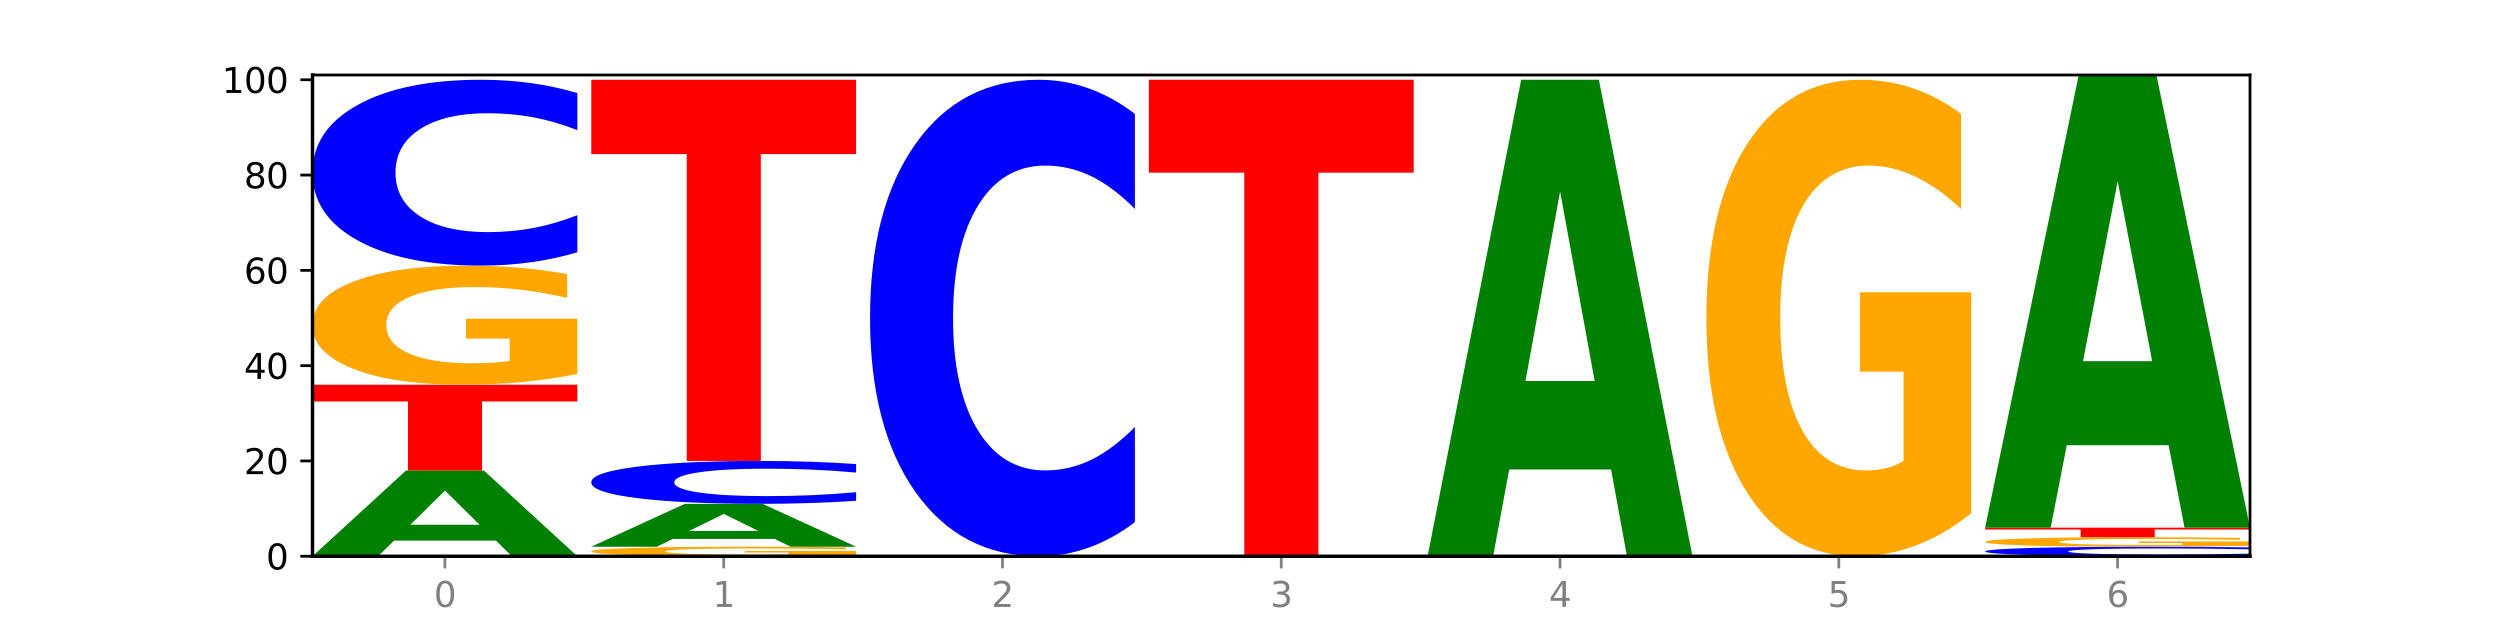
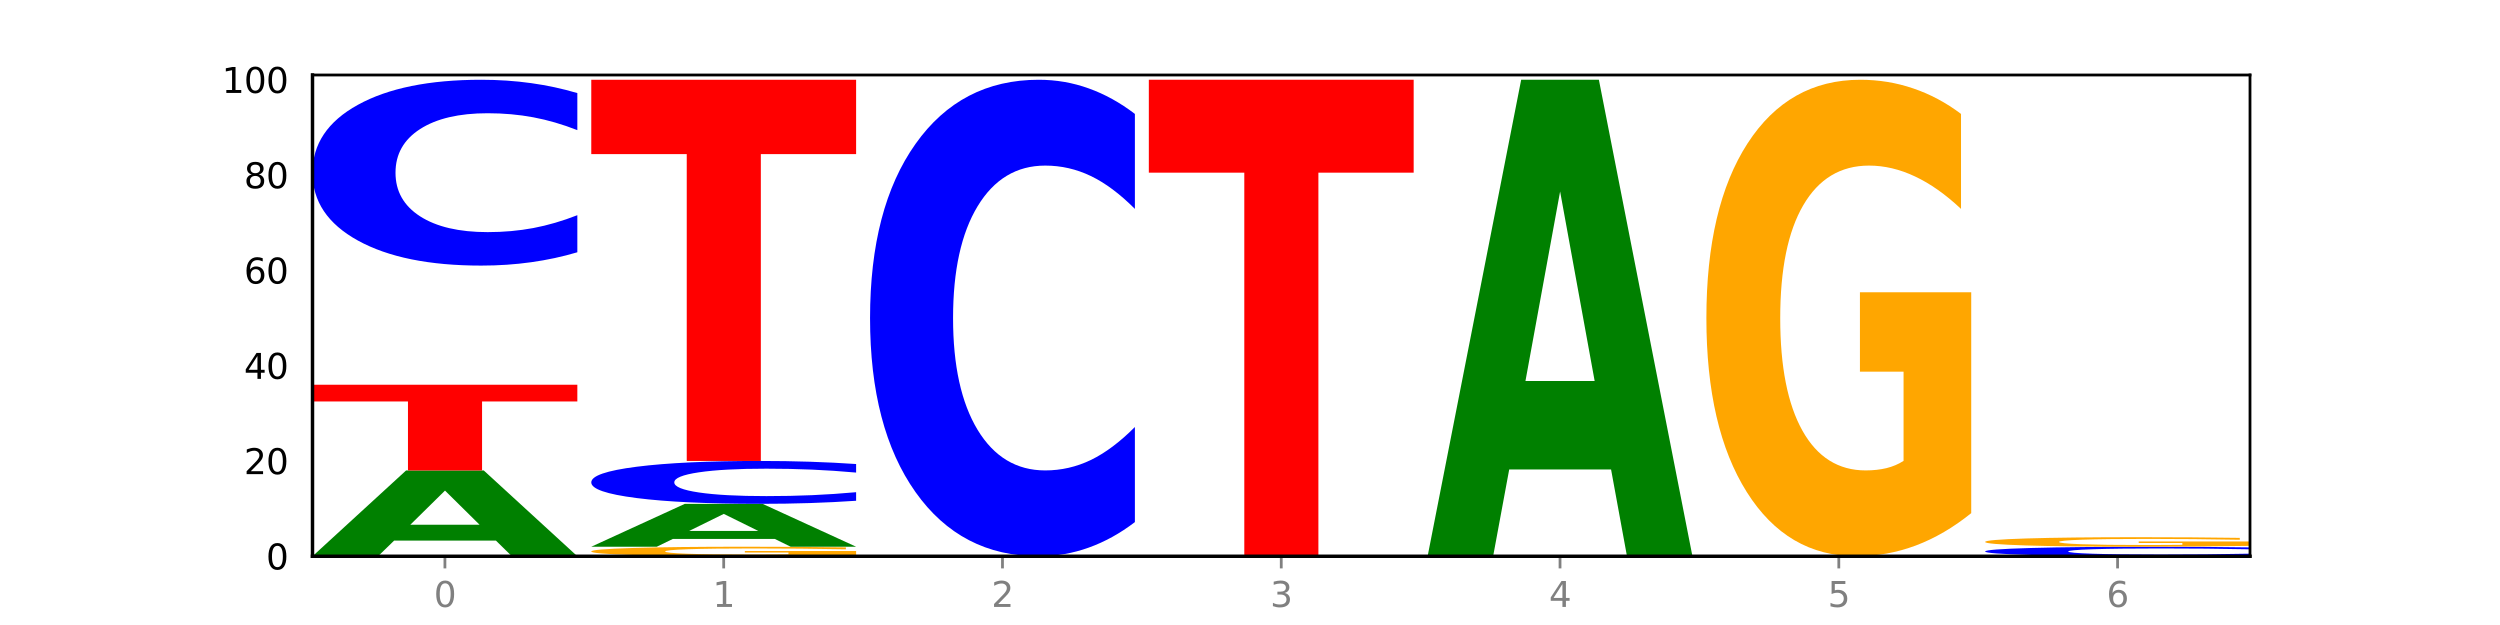
<svg xmlns="http://www.w3.org/2000/svg" xmlns:xlink="http://www.w3.org/1999/xlink" width="720pt" height="180pt" viewBox="0 0 720 180" version="1.1">
  <defs>
    <style type="text/css">*{stroke-linejoin: round; stroke-linecap: butt}</style>
  </defs>
  <g id="figure_1">
    <g id="patch_1">
      <path d="M 0 180  L 720 180  L 720 0  L 0 0  z " style="fill: #ffffff" />
    </g>
    <g id="axes_1">
      <g id="patch_2">
        <path d="M 90 160.2  L 648 160.2  L 648 21.6  L 90 21.6  z " style="fill: #ffffff" />
      </g>
      <g id="line2d_1">
        <path d="M 90 160.2  L 648 160.2  " clip-path="url(#pacab68c291)" style="fill: none; stroke: #000000; stroke-width: 0.5; stroke-linecap: square" />
      </g>
      <g id="patch_3">
        <path d="M 142.835 155.7  L 113.501 155.7  L 108.87 160.2  L 90 160.2  L 116.948 135.499  L 139.326 135.499  L 166.273 160.2  L 147.419 160.2  L 142.835 155.7  z M 118.18 151.116  L 138.109 151.116  L 128.16 141.29  L 118.18 151.116  z " clip-path="url(#pacab68c291)" style="fill: #008000" />
      </g>
      <g id="patch_4">
        <path d="M 90 110.798  L 166.273 110.798  L 166.273 115.615  L 138.833 115.615  L 138.833 135.499  L 117.494 135.499  L 117.494 115.615  L 90 115.615  L 90 110.798  z " clip-path="url(#pacab68c291)" style="fill: #ff0000" />
      </g>
      <g id="patch_5">
-         <path d="M 166.273 107.694  Q 158.581 109.246 150.308 110.026  Q 142.034 110.798 133.214 110.798  Q 113.282 110.798 101.641 106.177  Q 90 101.557 90 93.655  Q 90 85.661 101.846 81.076  Q 113.709 76.491 134.342 76.491  Q 142.291 76.491 149.573 77.115  Q 156.872 77.731 163.333 78.95  L 163.333 85.789  Q 156.667 84.223 150.068 83.45  Q 143.47 82.671 136.838 82.671  Q 124.564 82.671 117.914 85.52  Q 111.265 88.361 111.265 93.655  Q 111.265 98.899 117.675 101.762  Q 124.085 104.618 135.88 104.618  Q 139.094 104.618 141.846 104.455  Q 144.598 104.285 146.786 103.931  L 146.786 97.51  L 134.222 97.51  L 134.222 91.791  L 166.273 91.791  L 166.273 107.694  z " clip-path="url(#pacab68c291)" style="fill: #ffa600" />
-       </g>
+         </g>
      <g id="patch_6">
        <path d="M 166.273 72.655  Q 159.893 74.556 152.994 75.518  Q 146.095 76.491 138.581 76.491  Q 116.174 76.491 103.087 69.283  Q 90 62.075 90 49.748  Q 90 37.377 103.087 30.18  Q 116.174 22.972 138.581 22.972  Q 146.095 22.972 152.994 23.945  Q 159.893 24.907 166.273 26.808  L 166.273 37.477  Q 159.836 34.956 153.59 33.784  Q 147.344 32.613 140.445 32.613  Q 128.069 32.613 120.978 37.178  Q 113.906 41.733 113.906 49.748  Q 113.906 57.73 120.978 62.296  Q 128.069 66.851 140.445 66.851  Q 147.344 66.851 153.59 65.679  Q 159.836 64.496 166.273 61.975  L 166.273 72.655  z " clip-path="url(#pacab68c291)" style="fill: #0000ff" />
      </g>
      <g id="patch_7">
        <path d="M 246.561 159.952  Q 238.869 160.076 230.595 160.138  Q 222.322 160.2 213.501 160.2  Q 193.57 160.2 181.929 159.83  Q 170.288 159.461 170.288 158.829  Q 170.288 158.189 182.134 157.822  Q 193.997 157.455 214.63 157.455  Q 222.578 157.455 229.86 157.505  Q 237.159 157.555 243.621 157.652  L 243.621 158.199  Q 236.954 158.074 230.356 158.012  Q 223.758 157.95 217.125 157.95  Q 204.852 157.95 198.202 158.178  Q 191.553 158.405 191.553 158.829  Q 191.553 159.248 197.963 159.477  Q 204.373 159.706 216.168 159.706  Q 219.382 159.706 222.134 159.693  Q 224.886 159.679 227.074 159.651  L 227.074 159.137  L 214.51 159.137  L 214.51 158.679  L 246.561 158.679  L 246.561 159.952  z " clip-path="url(#pacab68c291)" style="fill: #ffa600" />
      </g>
      <g id="patch_8">
        <path d="M 223.122 155.206  L 193.789 155.206  L 189.157 157.455  L 170.288 157.455  L 197.235 145.105  L 219.614 145.105  L 246.561 157.455  L 227.707 157.455  L 223.122 155.206  z M 198.467 152.913  L 218.397 152.913  L 208.448 148.001  L 198.467 152.913  z " clip-path="url(#pacab68c291)" style="fill: #008000" />
      </g>
      <g id="patch_9">
        <path d="M 246.561 144.22  Q 240.181 144.658 233.282 144.88  Q 226.383 145.105 218.869 145.105  Q 196.462 145.105 183.375 143.442  Q 170.288 141.778 170.288 138.934  Q 170.288 136.079 183.375 134.418  Q 196.462 132.754 218.869 132.754  Q 226.383 132.754 233.282 132.979  Q 240.181 133.201 246.561 133.64  L 246.561 136.102  Q 240.123 135.52 233.878 135.25  Q 227.632 134.979 220.733 134.979  Q 208.357 134.979 201.266 136.033  Q 194.194 137.084 194.194 138.934  Q 194.194 140.776 201.266 141.829  Q 208.357 142.88 220.733 142.88  Q 227.632 142.88 233.878 142.61  Q 240.123 142.337 246.561 141.755  L 246.561 144.22  z " clip-path="url(#pacab68c291)" style="fill: #0000ff" />
      </g>
      <g id="patch_10">
        <path d="M 170.288 22.972  L 246.561 22.972  L 246.561 44.383  L 219.12 44.383  L 219.12 132.754  L 197.782 132.754  L 197.782 44.383  L 170.288 44.383  L 170.288 22.972  z " clip-path="url(#pacab68c291)" style="fill: #ff0000" />
      </g>
      <g id="patch_11">
        <path d="M 326.849 150.364  Q 320.469 155.239 313.57 157.705  Q 306.671 160.2 299.157 160.2  Q 276.749 160.2 263.663 141.718  Q 250.576 123.236 250.576 91.629  Q 250.576 59.908 263.663 41.455  Q 276.749 22.972 299.157 22.972  Q 306.671 22.972 313.57 25.467  Q 320.469 27.933 326.849 32.809  L 326.849 60.164  Q 320.411 53.7 314.166 50.696  Q 307.92 47.691 301.021 47.691  Q 288.645 47.691 281.554 59.398  Q 274.482 71.077 274.482 91.629  Q 274.482 112.095 281.554 123.802  Q 288.645 135.481 301.021 135.481  Q 307.92 135.481 314.166 132.477  Q 320.411 129.444 326.849 122.98  L 326.849 150.364  z " clip-path="url(#pacab68c291)" style="fill: #0000ff" />
      </g>
      <g id="patch_12">
        <path d="M 330.863 22.972  L 407.137 22.972  L 407.137 49.736  L 379.696 49.736  L 379.696 160.2  L 358.357 160.2  L 358.357 49.736  L 330.863 49.736  L 330.863 22.972  z " clip-path="url(#pacab68c291)" style="fill: #ff0000" />
      </g>
      <g id="patch_13">
        <path d="M 463.986 135.201  L 434.652 135.201  L 430.021 160.2  L 411.151 160.2  L 438.099 22.972  L 460.477 22.972  L 487.424 160.2  L 468.571 160.2  L 463.986 135.201  z M 439.331 109.732  L 459.261 109.732  L 449.311 55.147  L 439.331 109.732  z " clip-path="url(#pacab68c291)" style="fill: #008000" />
      </g>
      <g id="patch_14">
        <path d="M 567.712 147.784  Q 560.02 153.992 551.746 157.11  Q 543.473 160.2 534.652 160.2  Q 514.721 160.2 503.08 141.718  Q 491.439 123.236 491.439 91.629  Q 491.439 59.653 503.285 41.313  Q 515.148 22.972 535.781 22.972  Q 543.729 22.972 551.011 25.467  Q 558.311 27.933 564.772 32.809  L 564.772 60.164  Q 558.105 53.899 551.507 50.809  Q 544.909 47.691 538.276 47.691  Q 526.003 47.691 519.353 59.086  Q 512.704 70.453 512.704 91.629  Q 512.704 112.605 519.114 124.058  Q 525.524 135.481 537.319 135.481  Q 540.533 135.481 543.285 134.829  Q 546.037 134.149 548.225 132.732  L 548.225 107.049  L 535.661 107.049  L 535.661 84.173  L 567.712 84.173  L 567.712 147.784  z " clip-path="url(#pacab68c291)" style="fill: #ffa600" />
      </g>
      <g id="patch_15">
        <path d="M 648 160.003  Q 641.62 160.101 634.721 160.15  Q 627.822 160.2 620.308 160.2  Q 597.901 160.2 584.814 159.83  Q 571.727 159.461 571.727 158.829  Q 571.727 158.194 584.814 157.825  Q 597.901 157.455 620.308 157.455  Q 627.822 157.455 634.721 157.505  Q 641.62 157.555 648 157.652  L 648 158.199  Q 641.562 158.07 635.317 158.01  Q 629.071 157.95 622.172 157.95  Q 609.796 157.95 602.705 158.184  Q 595.633 158.418 595.633 158.829  Q 595.633 159.238 602.705 159.472  Q 609.796 159.706 622.172 159.706  Q 629.071 159.706 635.317 159.646  Q 641.562 159.585 648 159.456  L 648 160.003  z " clip-path="url(#pacab68c291)" style="fill: #0000ff" />
      </g>
      <g id="patch_16">
        <path d="M 648 157.207  Q 640.308 157.331 632.034 157.394  Q 623.761 157.455 614.94 157.455  Q 595.009 157.455 583.368 157.086  Q 571.727 156.716 571.727 156.084  Q 571.727 155.445 583.573 155.078  Q 595.436 154.711 616.068 154.711  Q 624.017 154.711 631.299 154.761  Q 638.598 154.81 645.06 154.908  L 645.06 155.455  Q 638.393 155.329 631.795 155.268  Q 625.197 155.205 618.564 155.205  Q 606.291 155.205 599.641 155.433  Q 592.992 155.661 592.992 156.084  Q 592.992 156.504 599.402 156.733  Q 605.812 156.961 617.607 156.961  Q 620.821 156.961 623.573 156.948  Q 626.325 156.934 628.513 156.906  L 628.513 156.392  L 615.949 156.392  L 615.949 155.935  L 648 155.935  L 648 157.207  z " clip-path="url(#pacab68c291)" style="fill: #ffa600" />
      </g>
      <g id="patch_17">
-         <path d="M 571.727 151.966  L 648 151.966  L 648 152.502  L 620.559 152.502  L 620.559 154.711  L 599.221 154.711  L 599.221 152.502  L 571.727 152.502  L 571.727 151.966  z " clip-path="url(#pacab68c291)" style="fill: #ff0000" />
-       </g>
+         </g>
      <g id="patch_18">
-         <path d="M 624.561 128.218  L 595.228 128.218  L 590.596 151.966  L 571.727 151.966  L 598.674 21.6  L 621.052 21.6  L 648 151.966  L 629.146 151.966  L 624.561 128.218  z M 599.906 104.022  L 619.836 104.022  L 609.887 52.166  L 599.906 104.022  z " clip-path="url(#pacab68c291)" style="fill: #008000" />
-       </g>
+         </g>
      <g id="matplotlib.axis_1">
        <g id="xtick_1">
          <g id="line2d_2">
            <defs>
              <path id="mab1ca1aee7" d="M 0 0  L 0 3.5  " style="stroke: #808080; stroke-width: 0.8" />
            </defs>
            <g>
              <use xlink:href="#mab1ca1aee7" x="128.137" y="160.2" style="fill: #808080; stroke: #808080; stroke-width: 0.8" />
            </g>
          </g>
          <g id="text_1">
            <g style="fill: #808080" transform="translate(124.955 174.798) scale(0.1 -0.1)">
              <defs>
                <path id="DejaVuSans-30" d="M 2034 4250  Q 1547 4250 1301 3770  Q 1056 3291 1056 2328  Q 1056 1369 1301 889  Q 1547 409 2034 409  Q 2525 409 2770 889  Q 3016 1369 3016 2328  Q 3016 3291 2770 3770  Q 2525 4250 2034 4250  z M 2034 4750  Q 2819 4750 3233 4129  Q 3647 3509 3647 2328  Q 3647 1150 3233 529  Q 2819 -91 2034 -91  Q 1250 -91 836 529  Q 422 1150 422 2328  Q 422 3509 836 4129  Q 1250 4750 2034 4750  z " transform="scale(0.016)" />
              </defs>
              <use xlink:href="#DejaVuSans-30" />
            </g>
          </g>
        </g>
        <g id="xtick_2">
          <g id="line2d_3">
            <g>
              <use xlink:href="#mab1ca1aee7" x="208.424" y="160.2" style="fill: #808080; stroke: #808080; stroke-width: 0.8" />
            </g>
          </g>
          <g id="text_2">
            <g style="fill: #808080" transform="translate(205.243 174.798) scale(0.1 -0.1)">
              <defs>
                <path id="DejaVuSans-31" d="M 794 531  L 1825 531  L 1825 4091  L 703 3866  L 703 4441  L 1819 4666  L 2450 4666  L 2450 531  L 3481 531  L 3481 0  L 794 0  L 794 531  z " transform="scale(0.016)" />
              </defs>
              <use xlink:href="#DejaVuSans-31" />
            </g>
          </g>
        </g>
        <g id="xtick_3">
          <g id="line2d_4">
            <g>
              <use xlink:href="#mab1ca1aee7" x="288.712" y="160.2" style="fill: #808080; stroke: #808080; stroke-width: 0.8" />
            </g>
          </g>
          <g id="text_3">
            <g style="fill: #808080" transform="translate(285.531 174.798) scale(0.1 -0.1)">
              <defs>
                <path id="DejaVuSans-32" d="M 1228 531  L 3431 531  L 3431 0  L 469 0  L 469 531  Q 828 903 1448 1529  Q 2069 2156 2228 2338  Q 2531 2678 2651 2914  Q 2772 3150 2772 3378  Q 2772 3750 2511 3984  Q 2250 4219 1831 4219  Q 1534 4219 1204 4116  Q 875 4013 500 3803  L 500 4441  Q 881 4594 1212 4672  Q 1544 4750 1819 4750  Q 2544 4750 2975 4387  Q 3406 4025 3406 3419  Q 3406 3131 3298 2873  Q 3191 2616 2906 2266  Q 2828 2175 2409 1742  Q 1991 1309 1228 531  z " transform="scale(0.016)" />
              </defs>
              <use xlink:href="#DejaVuSans-32" />
            </g>
          </g>
        </g>
        <g id="xtick_4">
          <g id="line2d_5">
            <g>
              <use xlink:href="#mab1ca1aee7" x="369" y="160.2" style="fill: #808080; stroke: #808080; stroke-width: 0.8" />
            </g>
          </g>
          <g id="text_4">
            <g style="fill: #808080" transform="translate(365.819 174.798) scale(0.1 -0.1)">
              <defs>
                <path id="DejaVuSans-33" d="M 2597 2516  Q 3050 2419 3304 2112  Q 3559 1806 3559 1356  Q 3559 666 3084 287  Q 2609 -91 1734 -91  Q 1441 -91 1130 -33  Q 819 25 488 141  L 488 750  Q 750 597 1062 519  Q 1375 441 1716 441  Q 2309 441 2620 675  Q 2931 909 2931 1356  Q 2931 1769 2642 2001  Q 2353 2234 1838 2234  L 1294 2234  L 1294 2753  L 1863 2753  Q 2328 2753 2575 2939  Q 2822 3125 2822 3475  Q 2822 3834 2567 4026  Q 2313 4219 1838 4219  Q 1578 4219 1281 4162  Q 984 4106 628 3988  L 628 4550  Q 988 4650 1302 4700  Q 1616 4750 1894 4750  Q 2613 4750 3031 4423  Q 3450 4097 3450 3541  Q 3450 3153 3228 2886  Q 3006 2619 2597 2516  z " transform="scale(0.016)" />
              </defs>
              <use xlink:href="#DejaVuSans-33" />
            </g>
          </g>
        </g>
        <g id="xtick_5">
          <g id="line2d_6">
            <g>
              <use xlink:href="#mab1ca1aee7" x="449.288" y="160.2" style="fill: #808080; stroke: #808080; stroke-width: 0.8" />
            </g>
          </g>
          <g id="text_5">
            <g style="fill: #808080" transform="translate(446.107 174.798) scale(0.1 -0.1)">
              <defs>
                <path id="DejaVuSans-34" d="M 2419 4116  L 825 1625  L 2419 1625  L 2419 4116  z M 2253 4666  L 3047 4666  L 3047 1625  L 3713 1625  L 3713 1100  L 3047 1100  L 3047 0  L 2419 0  L 2419 1100  L 313 1100  L 313 1709  L 2253 4666  z " transform="scale(0.016)" />
              </defs>
              <use xlink:href="#DejaVuSans-34" />
            </g>
          </g>
        </g>
        <g id="xtick_6">
          <g id="line2d_7">
            <g>
              <use xlink:href="#mab1ca1aee7" x="529.576" y="160.2" style="fill: #808080; stroke: #808080; stroke-width: 0.8" />
            </g>
          </g>
          <g id="text_6">
            <g style="fill: #808080" transform="translate(526.394 174.798) scale(0.1 -0.1)">
              <defs>
                <path id="DejaVuSans-35" d="M 691 4666  L 3169 4666  L 3169 4134  L 1269 4134  L 1269 2991  Q 1406 3038 1543 3061  Q 1681 3084 1819 3084  Q 2600 3084 3056 2656  Q 3513 2228 3513 1497  Q 3513 744 3044 326  Q 2575 -91 1722 -91  Q 1428 -91 1123 -41  Q 819 9 494 109  L 494 744  Q 775 591 1075 516  Q 1375 441 1709 441  Q 2250 441 2565 725  Q 2881 1009 2881 1497  Q 2881 1984 2565 2268  Q 2250 2553 1709 2553  Q 1456 2553 1204 2497  Q 953 2441 691 2322  L 691 4666  z " transform="scale(0.016)" />
              </defs>
              <use xlink:href="#DejaVuSans-35" />
            </g>
          </g>
        </g>
        <g id="xtick_7">
          <g id="line2d_8">
            <g>
              <use xlink:href="#mab1ca1aee7" x="609.863" y="160.2" style="fill: #808080; stroke: #808080; stroke-width: 0.8" />
            </g>
          </g>
          <g id="text_7">
            <g style="fill: #808080" transform="translate(606.682 174.798) scale(0.1 -0.1)">
              <defs>
                <path id="DejaVuSans-36" d="M 2113 2584  Q 1688 2584 1439 2293  Q 1191 2003 1191 1497  Q 1191 994 1439 701  Q 1688 409 2113 409  Q 2538 409 2786 701  Q 3034 994 3034 1497  Q 3034 2003 2786 2293  Q 2538 2584 2113 2584  z M 3366 4563  L 3366 3988  Q 3128 4100 2886 4159  Q 2644 4219 2406 4219  Q 1781 4219 1451 3797  Q 1122 3375 1075 2522  Q 1259 2794 1537 2939  Q 1816 3084 2150 3084  Q 2853 3084 3261 2657  Q 3669 2231 3669 1497  Q 3669 778 3244 343  Q 2819 -91 2113 -91  Q 1303 -91 875 529  Q 447 1150 447 2328  Q 447 3434 972 4092  Q 1497 4750 2381 4750  Q 2619 4750 2861 4703  Q 3103 4656 3366 4563  z " transform="scale(0.016)" />
              </defs>
              <use xlink:href="#DejaVuSans-36" />
            </g>
          </g>
        </g>
      </g>
      <g id="matplotlib.axis_2">
        <g id="ytick_1">
          <g id="line2d_9">
            <defs>
-               <path id="mc99014b1a5" d="M 0 0  L -3.5 0  " style="stroke: #000000; stroke-width: 0.8" />
-             </defs>
+               </defs>
            <g>
              <use xlink:href="#mc99014b1a5" x="90" y="160.2" style="stroke: #000000; stroke-width: 0.8" />
            </g>
          </g>
          <g id="text_8">
            <g transform="translate(76.638 163.999) scale(0.1 -0.1)">
              <use xlink:href="#DejaVuSans-30" />
            </g>
          </g>
        </g>
        <g id="ytick_2">
          <g id="line2d_10">
            <g>
              <use xlink:href="#mc99014b1a5" x="90" y="132.754" style="stroke: #000000; stroke-width: 0.8" />
            </g>
          </g>
          <g id="text_9">
            <g transform="translate(70.275 136.554) scale(0.1 -0.1)">
              <use xlink:href="#DejaVuSans-32" />
              <use xlink:href="#DejaVuSans-30" x="63.623" />
            </g>
          </g>
        </g>
        <g id="ytick_3">
          <g id="line2d_11">
            <g>
              <use xlink:href="#mc99014b1a5" x="90" y="105.309" style="stroke: #000000; stroke-width: 0.8" />
            </g>
          </g>
          <g id="text_10">
            <g transform="translate(70.275 109.108) scale(0.1 -0.1)">
              <use xlink:href="#DejaVuSans-34" />
              <use xlink:href="#DejaVuSans-30" x="63.623" />
            </g>
          </g>
        </g>
        <g id="ytick_4">
          <g id="line2d_12">
            <g>
              <use xlink:href="#mc99014b1a5" x="90" y="77.863" style="stroke: #000000; stroke-width: 0.8" />
            </g>
          </g>
          <g id="text_11">
            <g transform="translate(70.275 81.663) scale(0.1 -0.1)">
              <use xlink:href="#DejaVuSans-36" />
              <use xlink:href="#DejaVuSans-30" x="63.623" />
            </g>
          </g>
        </g>
        <g id="ytick_5">
          <g id="line2d_13">
            <g>
              <use xlink:href="#mc99014b1a5" x="90" y="50.418" style="stroke: #000000; stroke-width: 0.8" />
            </g>
          </g>
          <g id="text_12">
            <g transform="translate(70.275 54.217) scale(0.1 -0.1)">
              <defs>
                <path id="DejaVuSans-38" d="M 2034 2216  Q 1584 2216 1326 1975  Q 1069 1734 1069 1313  Q 1069 891 1326 650  Q 1584 409 2034 409  Q 2484 409 2743 651  Q 3003 894 3003 1313  Q 3003 1734 2745 1975  Q 2488 2216 2034 2216  z M 1403 2484  Q 997 2584 770 2862  Q 544 3141 544 3541  Q 544 4100 942 4425  Q 1341 4750 2034 4750  Q 2731 4750 3128 4425  Q 3525 4100 3525 3541  Q 3525 3141 3298 2862  Q 3072 2584 2669 2484  Q 3125 2378 3379 2068  Q 3634 1759 3634 1313  Q 3634 634 3220 271  Q 2806 -91 2034 -91  Q 1263 -91 848 271  Q 434 634 434 1313  Q 434 1759 690 2068  Q 947 2378 1403 2484  z M 1172 3481  Q 1172 3119 1398 2916  Q 1625 2713 2034 2713  Q 2441 2713 2670 2916  Q 2900 3119 2900 3481  Q 2900 3844 2670 4047  Q 2441 4250 2034 4250  Q 1625 4250 1398 4047  Q 1172 3844 1172 3481  z " transform="scale(0.016)" />
              </defs>
              <use xlink:href="#DejaVuSans-38" />
              <use xlink:href="#DejaVuSans-30" x="63.623" />
            </g>
          </g>
        </g>
        <g id="ytick_6">
          <g id="line2d_14">
            <g>
              <use xlink:href="#mc99014b1a5" x="90" y="22.972" style="stroke: #000000; stroke-width: 0.8" />
            </g>
          </g>
          <g id="text_13">
            <g transform="translate(63.913 26.771) scale(0.1 -0.1)">
              <use xlink:href="#DejaVuSans-31" />
              <use xlink:href="#DejaVuSans-30" x="63.623" />
              <use xlink:href="#DejaVuSans-30" x="127.246" />
            </g>
          </g>
        </g>
      </g>
      <g id="patch_19">
        <path d="M 90 160.2  L 90 21.6  " style="fill: none; stroke: #000000; stroke-linejoin: miter; stroke-linecap: square" />
      </g>
      <g id="patch_20">
        <path d="M 648 160.2  L 648 21.6  " style="fill: none; stroke: #000000; stroke-width: 0.8; stroke-linejoin: miter; stroke-linecap: square" />
      </g>
      <g id="patch_21">
        <path d="M 90 160.2  L 648 160.2  " style="fill: none; stroke: #000000; stroke-linejoin: miter; stroke-linecap: square" />
      </g>
      <g id="patch_22">
        <path d="M 90 21.6  L 648 21.6  " style="fill: none; stroke: #000000; stroke-width: 0.8; stroke-linejoin: miter; stroke-linecap: square" />
      </g>
    </g>
  </g>
  <defs>
    <clipPath id="pacab68c291">
      <rect x="90" y="21.6" width="558" height="138.6" />
    </clipPath>
  </defs>
</svg>